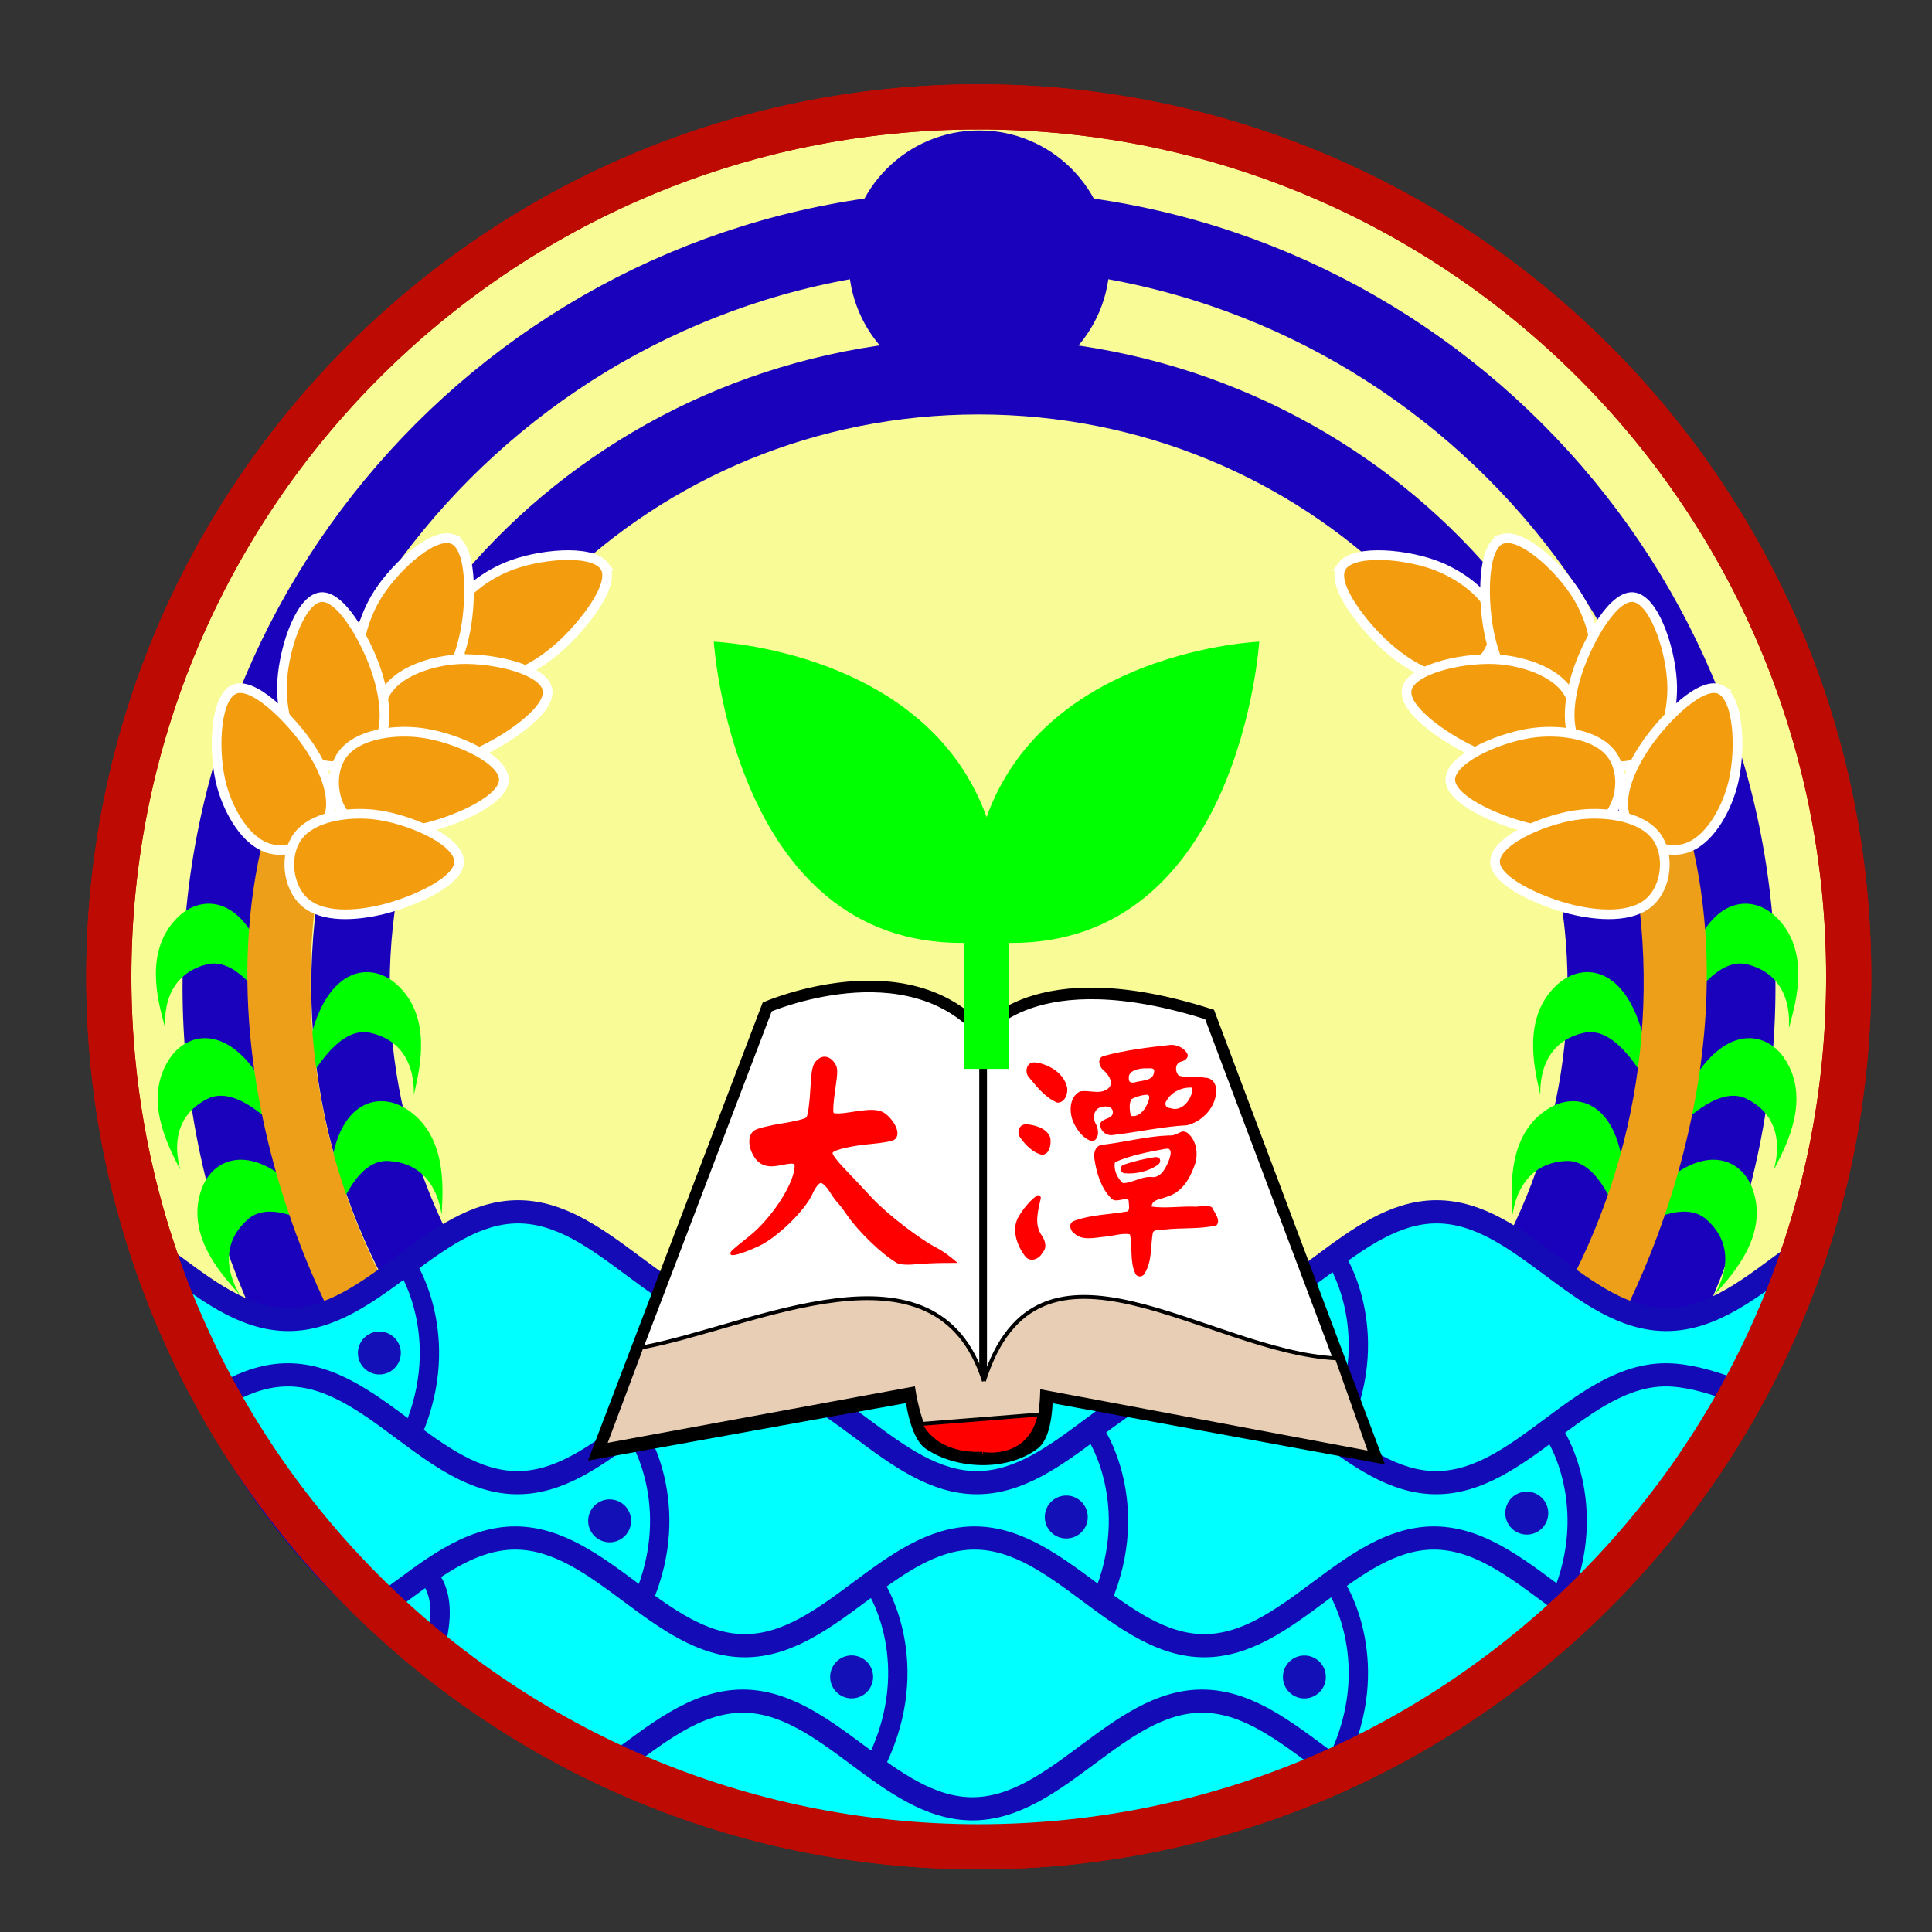
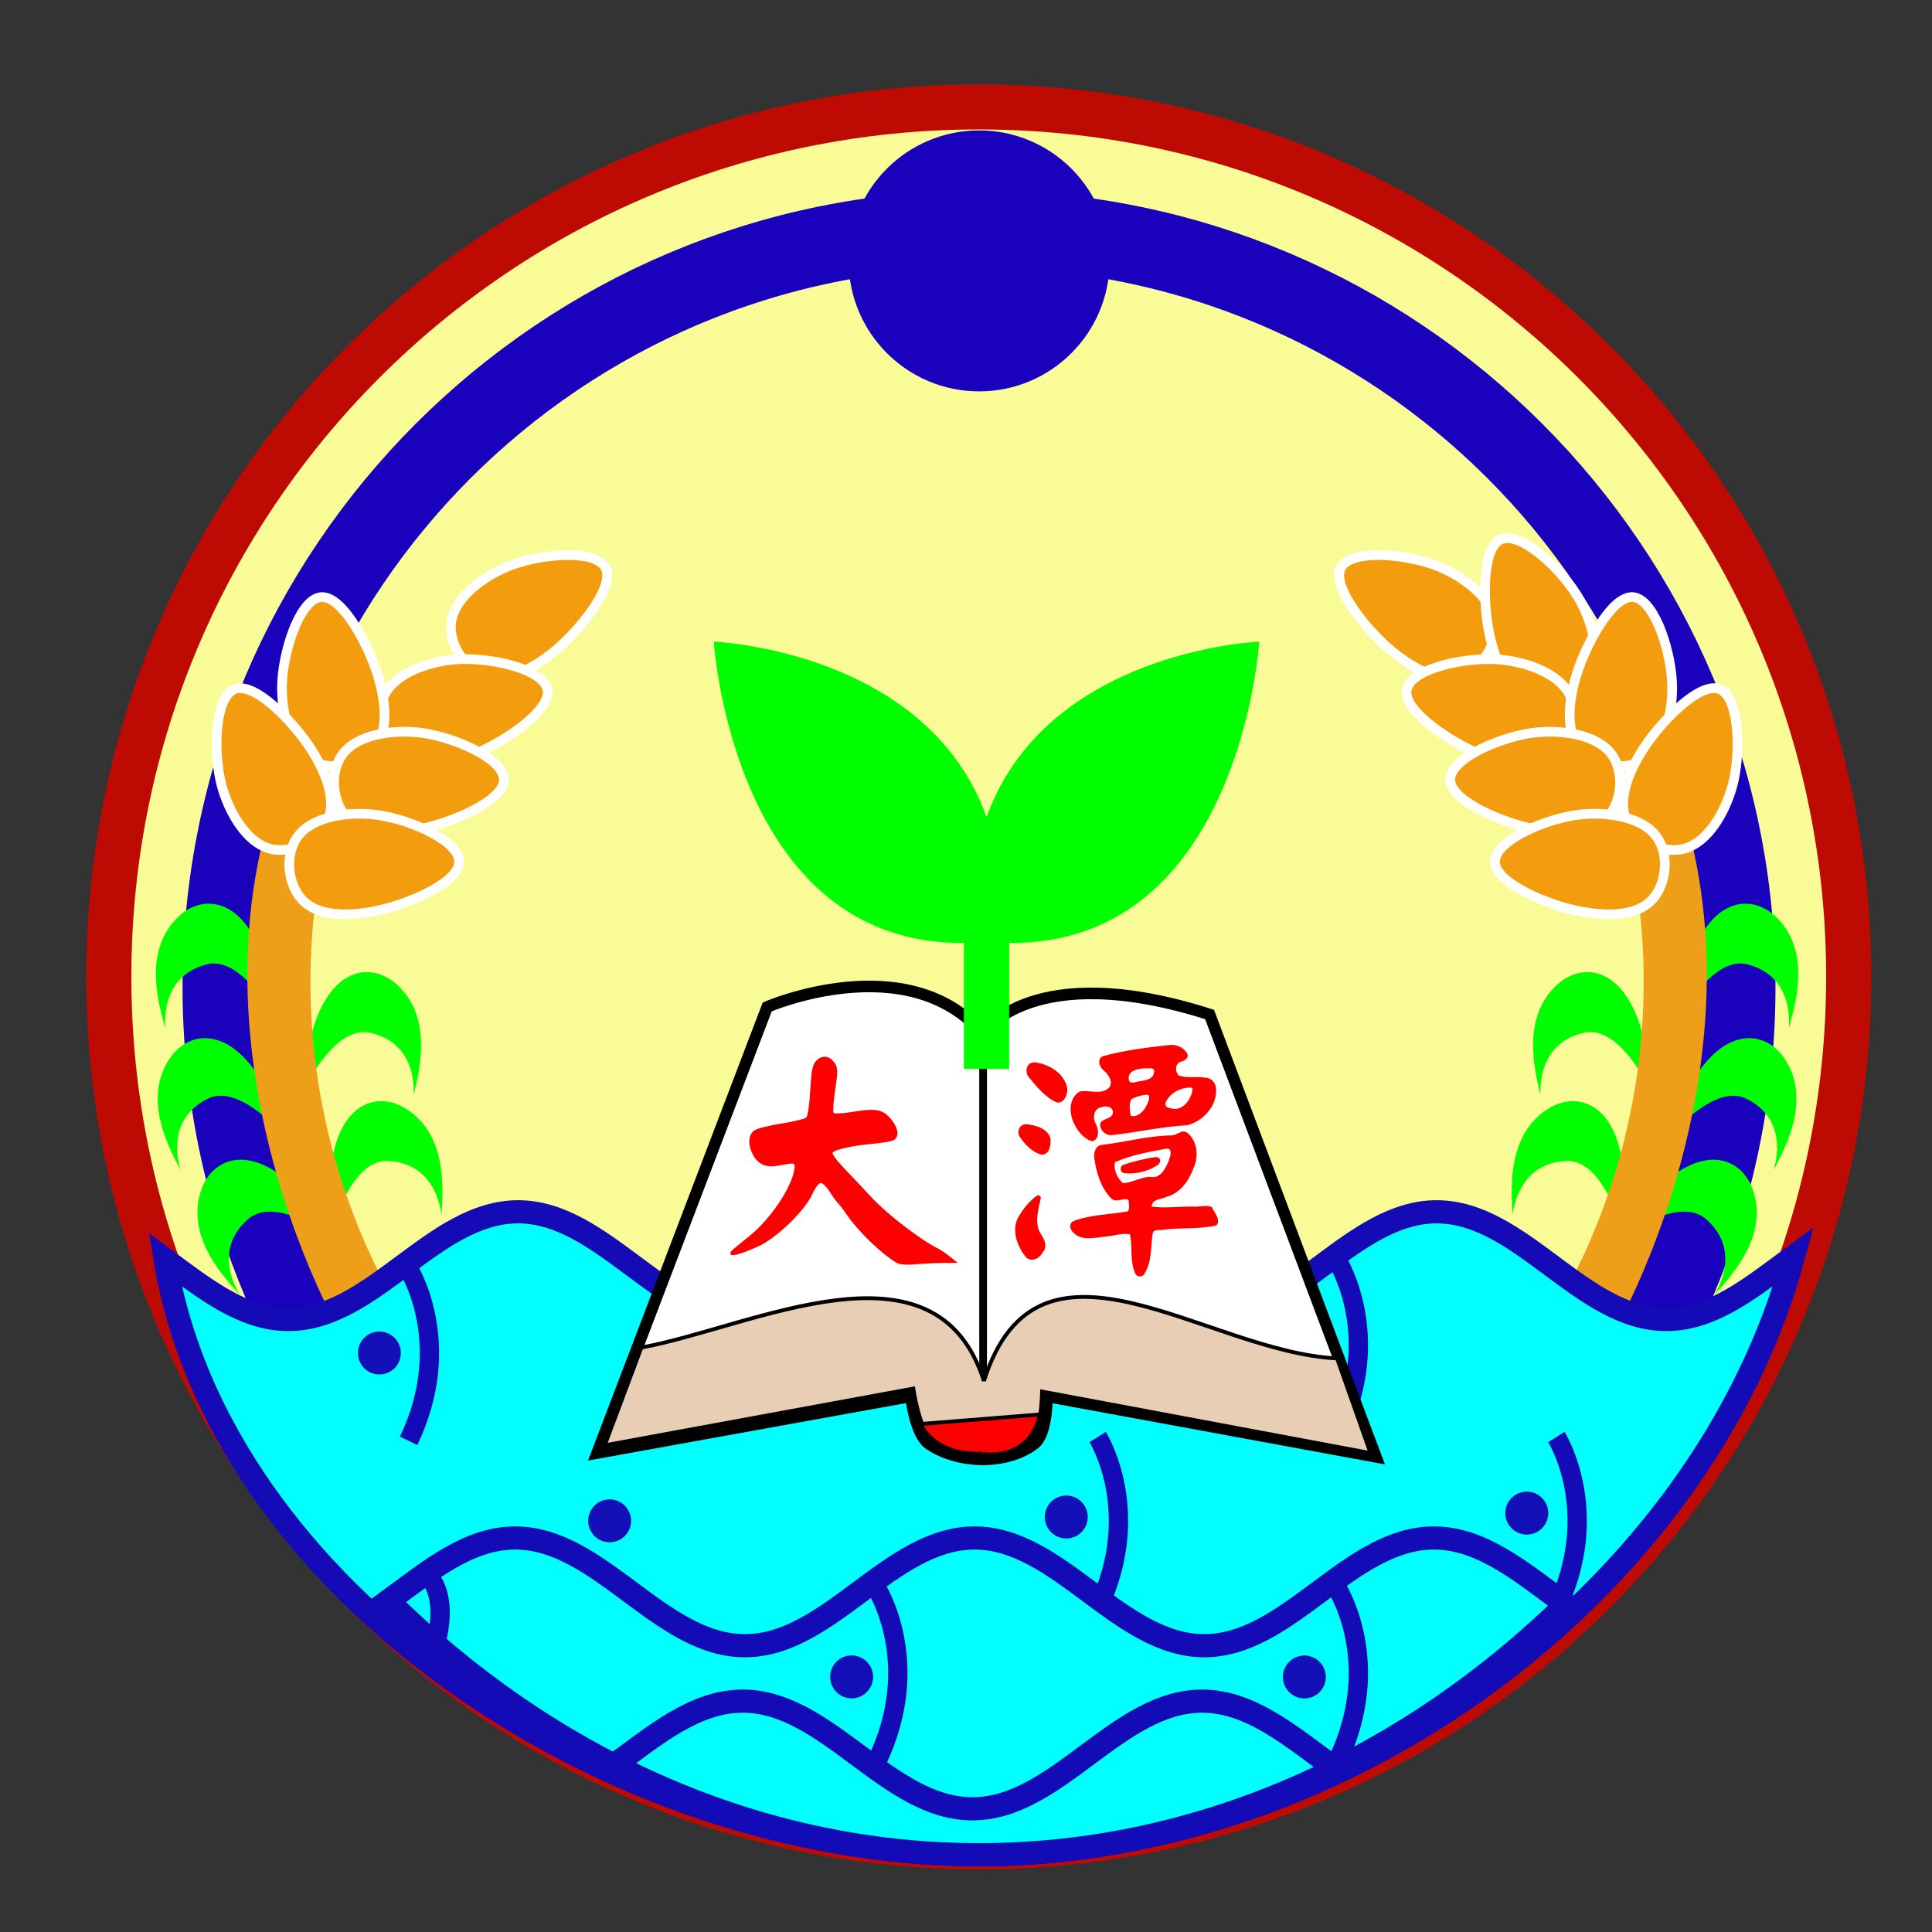
<svg xmlns="http://www.w3.org/2000/svg" xmlns:ns1="http://sodipodi.sourceforge.net/DTD/sodipodi-0.dtd" xmlns:ns2="http://www.inkscape.org/namespaces/inkscape" id="svg2" ns1:docname="校徽_1.svg" viewBox="0 0 500 500" version="1.1" ns2:version="0.48.5 r10040">
  <rect x="0" y="0" width="500" height="500" fill="#333333" stroke="none" />
  <ns1:namedview id="base" bordercolor="#666666" ns2:pageshadow="2" ns2:window-y="-4" pagecolor="#ffffff" ns2:window-height="768" ns2:window-maximized="1" ns2:zoom="1.022" ns2:window-x="-4" showgrid="false" borderopacity="1.0" ns2:current-layer="layer1" ns2:cx="250" ns2:cy="250" showguides="true" ns2:guide-bbox="true" ns2:window-width="1280" ns2:pageopacity="0.0" ns2:document-units="px" />
  <g id="layer1" ns2:label="Layer 1" ns2:groupmode="layer" transform="translate(0 -552.36)">
    <path id="path3766" ns1:rx="192.75929" ns1:ry="192.75929" style="stroke:#bd0a02;stroke-width:10;fill:#f9fb97" ns1:type="arc" d="m197.65 306.26c0 106.46-86.301 192.76-192.76 192.76s-192.76-86.301-192.76-192.76 86.301-192.76 192.76-192.76 192.76 86.301 192.76 192.76z" transform="matrix(1.168 0 0 1.168 247.59 447.45)" ns1:cy="306.26224" ns1:cx="4.8923678" />
    <g id="g4278" transform="translate(5.47 4.2)">
      <path id="path3913" ns1:rx="163.71045" ns1:ry="163.71045" style="stroke:#1a02bd;stroke-linecap:round;stroke-width:16.697;fill:none" ns1:type="arc" d="m435.78 289.18c0 90.415-73.296 163.71-163.71 163.71-90.415 0-163.71-73.296-163.71-163.71 0-90.415 73.296-163.71 163.71-163.71 90.415 0 163.71 73.296 163.71 163.71z" transform="matrix(1.198 0 0 1.198 -78.045 457.12)" ns1:cy="289.17862" ns1:cx="272.06558" />
-       <path id="path3917" ns1:rx="163.71045" ns1:ry="163.71045" style="stroke:#1a02bd;stroke-linecap:round;stroke-width:20.436;fill:none" ns1:type="arc" d="m435.78 289.18c0 90.415-73.296 163.71-163.71 163.71-90.415 0-163.71-73.296-163.71-163.71 0-90.415 73.296-163.71 163.71-163.71 90.415 0 163.71 73.296 163.71 163.71z" transform="matrix(.993 0 0 .964 -22.367 524.62)" ns1:cy="289.17862" ns1:cx="272.06558" />
      <path id="path3930" ns1:rx="22.377687" ns1:ry="22.377687" style="stroke:#1a02bd;fill:#1a02bd" ns1:type="arc" d="m273.24 76.002c0 12.359-10.019 22.378-22.378 22.378s-22.378-10.019-22.378-22.378 10.019-22.378 22.378-22.378 22.378 10.019 22.378 22.378z" transform="matrix(1.476 0 0 1.476 -122.34 503.5)" ns1:cy="76.001709" ns1:cx="250.86566" />
    </g>
    <g id="g4073" transform="matrix(.999 .046 -.046 .999 34.207 -1.415)">
      <g id="g4066" style="fill:#00ff00">
        <path id="path4055" ns1:nodetypes="sssss" style="fill:#00ff00" ns2:connector-curvature="0" d="m119.94 862.27c0 5.758 0.468-12.037-14.498-12.037s-15.748 43.033-14.791 4.79c0.48-19.183 10.963-22.832 18.649-18.592 11.019 6.079 10.64 20.081 10.64 25.839z" />
        <path id="path4058" d="m111.54 831.61c-0.969 5.676 2.487-11.787-12.265-14.305-14.752-2.518-22.764 39.769-15.387 2.233 3.701-18.829 14.649-20.662 21.511-15.189 9.839 7.846 7.109 21.585 6.141 27.261z" ns1:nodetypes="sssss" style="fill:#00ff00" ns2:connector-curvature="0" />
        <path id="path4060" ns1:nodetypes="sssss" style="fill:#00ff00" ns2:connector-curvature="0" d="m45.887 817.41c1.718 5.496-4.039-11.349 10.244-15.816 14.283-4.466 27.873 36.372 15.547 0.158-6.183-18.166-17.278-18.52-23.348-12.179-8.703 9.091-4.162 22.341-2.444 27.837z" />
        <path id="path4062" d="m51.241 853.94c2.822 5.019-6.307-10.263 6.737-17.598 13.045-7.335 34.817 29.792 15.241-3.074-9.82-16.486-20.746-14.529-25.368-7.066-6.626 10.699 0.567 22.718 3.389 27.738z" ns1:nodetypes="sssss" style="fill:#00ff00" ns2:connector-curvature="0" />
        <path id="path4064" ns1:nodetypes="sssss" style="fill:#00ff00" ns2:connector-curvature="0" d="m67.791 885.69c3.987 4.154-8.673-8.36 2.123-18.724 10.797-10.363 41.16 20.14 13.988-6.787-13.63-13.507-23.72-8.88-26.329-0.499-3.74 12.016 6.229 21.855 10.217 26.009z" />
      </g>
      <path id="path4026" d="m79.36 759.54c-1.21 5.659-2.146 11.423-2.812 17.293-5.329 46.947 8.184 91.688 34.527 126.67-4.779-1.094-51.921-73.137-31.715-143.96z" ns1:nodetypes="cscc" style="stroke:#ee9f1a;stroke-linecap:round;stroke-width:15.338;fill:#f39d0e" ns2:connector-curvature="0" />
    </g>
    <g id="g4388" transform="translate(3.735 4.2)">
      <path id="path3988" ns1:nodetypes="zaaaaz" style="stroke:#ffffff;stroke-linecap:round;stroke-width:2.5;fill:#f39d0e" ns2:connector-curvature="0" d="m152.66 694.62c3.336 4.464-5.477 15.455-11.327 20.72-5.046 4.542-12.572 9.443-18.798 7.84-5.708-1.47-10.296-8.222-9.476-14.063 0.892-6.354 8.206-11.677 14.461-14.276 7.739-3.216 21.805-4.685 25.141-0.221z" />
-       <path id="path3994" ns1:nodetypes="zaaaaz" style="stroke:#ffffff;stroke-linecap:round;stroke-width:2.5;fill:#f39d0e" ns2:connector-curvature="0" d="m113.1 687.59c5.369 1.495 5.111 15.579 3.698 23.323-1.218 6.679-4.179 15.157-10.087 17.694-5.416 2.325-13.175-0.215-16.095-5.339-3.177-5.574-0.641-14.257 2.721-20.138 4.16-7.276 14.395-17.035 19.764-15.54z" />
      <path id="path3986" d="m137.81 726.13c1.857 5.255-9.827 13.125-16.979 16.412-6.169 2.834-14.812 5.275-20.279 1.891-5.012-3.101-7.384-10.914-4.863-16.246 2.742-5.801 11.309-8.706 18.054-9.327 8.345-0.768 22.212 2.015 24.068 7.269z" ns1:nodetypes="zaaaaz" style="stroke:#ffffff;stroke-linecap:round;stroke-width:2.5;fill:#f39d0e" ns2:connector-curvature="0" />
      <path id="path3992" d="m78.816 702.78c5.411-1.336 12.105 11.059 14.679 18.498 2.22 6.416 3.806 15.255-0.094 20.367-3.575 4.686-11.581 6.285-16.642 3.257-5.506-3.294-7.563-12.103-7.523-18.877 0.049-8.381 4.17-21.91 9.581-23.245z" ns1:nodetypes="zaaaaz" style="stroke:#ffffff;stroke-linecap:round;stroke-width:2.5;fill:#f39d0e" ns2:connector-curvature="0" />
      <path id="path3984" ns1:nodetypes="zaaaaz" style="stroke:#ffffff;stroke-linecap:round;stroke-width:2.5;fill:#f39d0e" ns2:connector-curvature="0" d="m126.63 749.43c0.82 5.512-12.151 11.009-19.799 12.87-6.597 1.605-15.546 2.351-20.268-2.013-4.328-4.001-5.165-12.122-1.674-16.875 3.798-5.171 12.762-6.388 19.502-5.711 8.339 0.839 21.419 6.216 22.239 11.729z" />
      <path id="path3990" ns1:nodetypes="zaaaaz" style="stroke:#ffffff;stroke-linecap:round;stroke-width:2.5;fill:#f39d0e" ns2:connector-curvature="0" d="m56.533 726.72c4.837-2.768 14.674 7.316 19.189 13.764 3.894 5.561 7.843 13.627 5.495 19.612-2.153 5.487-9.414 9.22-15.111 7.696-6.199-1.66-10.593-9.57-12.412-16.09-2.251-8.07-1.998-22.21 2.839-24.98z" />
      <path id="path3981" d="m115.05 770.66c0.82 5.512-12.151 11.009-19.799 12.87-6.597 1.605-15.546 2.351-20.268-2.013-4.328-4.001-5.165-12.122-1.674-16.875 3.798-5.171 12.762-6.388 19.502-5.711 8.339 0.839 21.419 6.216 22.239 11.729z" ns1:nodetypes="zaaaaz" style="stroke:#ffffff;stroke-linecap:round;stroke-width:2.5;fill:#f39d0e" ns2:connector-curvature="0" />
    </g>
    <g id="g4243" transform="matrix(-.999 .046 .046 .999 471.53 -1.415)">
      <g id="g4245" style="fill:#00ff00">
        <path id="path4247" d="m119.94 862.27c0 5.758 0.468-12.037-14.498-12.037s-15.748 43.033-14.791 4.79c0.48-19.183 10.963-22.832 18.649-18.592 11.019 6.079 10.64 20.081 10.64 25.839z" ns1:nodetypes="sssss" style="fill:#00ff00" ns2:connector-curvature="0" />
        <path id="path4249" ns1:nodetypes="sssss" style="fill:#00ff00" ns2:connector-curvature="0" d="m111.54 831.61c-0.969 5.676 2.487-11.787-12.265-14.305-14.752-2.518-22.764 39.769-15.387 2.233 3.701-18.829 14.649-20.662 21.511-15.189 9.839 7.846 7.109 21.585 6.141 27.261z" />
        <path id="path4251" d="m45.887 817.41c1.718 5.496-4.039-11.349 10.244-15.816 14.283-4.466 27.873 36.372 15.547 0.158-6.183-18.166-17.278-18.52-23.348-12.179-8.703 9.091-4.162 22.341-2.444 27.837z" ns1:nodetypes="sssss" style="fill:#00ff00" ns2:connector-curvature="0" />
        <path id="path4253" ns1:nodetypes="sssss" style="fill:#00ff00" ns2:connector-curvature="0" d="m51.241 853.94c2.822 5.019-6.307-10.263 6.737-17.598 13.045-7.335 34.817 29.792 15.241-3.074-9.82-16.486-20.746-14.529-25.368-7.066-6.626 10.699 0.567 22.718 3.389 27.738z" />
        <path id="path4255" d="m67.791 885.69c3.987 4.154-8.673-8.36 2.123-18.724 10.797-10.363 41.16 20.14 13.988-6.787-13.63-13.507-23.72-8.88-26.329-0.499-3.74 12.016 6.229 21.855 10.217 26.009z" ns1:nodetypes="sssss" style="fill:#00ff00" ns2:connector-curvature="0" />
      </g>
      <path id="path4257" ns1:nodetypes="cscc" style="stroke:#ee9f1a;stroke-linecap:round;stroke-width:15.338;fill:#f39d0e" ns2:connector-curvature="0" d="m79.36 759.54c-1.21 5.659-2.146 11.423-2.812 17.293-5.329 46.947 8.184 91.688 34.527 126.67-4.779-1.094-51.921-73.137-31.715-143.96z" />
    </g>
    <path id="path3061" ns1:nodetypes="sscscssssss" style="stroke:#140bb6;stroke-width:6;fill:#00ffff" ns2:connector-curvature="0" d="m134.08 865.97c-21.884 0-37.554 27.875-59.438 27.875-11.787 0-21.784-8.066-31.906-15.531 13.849 84.904 114.35 154.06 210.56 154.06 96.509 0 187.79-69.523 210.88-154.84-10.481 7.666-20.747 16.312-32.938 16.312-21.884 0-37.554-27.875-59.438-27.875s-37.554 27.875-59.438 27.875-37.554-27.875-59.438-27.875-37.523 27.875-59.406 27.875c-21.884 0-37.554-27.875-59.438-27.875z" />
-     <path id="path3837" style="stroke:#130bb6;stroke-width:6;fill:#00ffff" d="m74.5 355.81c-5.517 0-10.637 1.786-15.562 4.438 21.06 68.47 111.48 119.75 194.34 119.75 83.138 0 169.24-51.57 194.78-120.41-6.049-2.276-11.899-3.781-16.938-3.781-21.884 0-37.554 27.906-59.438 27.906s-37.554-27.906-59.438-27.906-37.554 27.906-59.438 27.906-37.554-27.906-59.438-27.906-37.554 27.906-59.438 27.906-37.554-27.906-59.438-27.906z" ns1:nodetypes="scscsssssss" ns2:connector-curvature="0" transform="translate(0 552.36)" />
    <g id="g4397" transform="translate(3.735 4.2)">
      <path id="path4261" d="m343.6 694.62c-3.336 4.464 5.477 15.455 11.327 20.72 5.046 4.542 12.572 9.443 18.798 7.84 5.708-1.47 10.296-8.222 9.476-14.063-0.892-6.354-8.206-11.677-14.461-14.276-7.739-3.216-21.805-4.685-25.141-0.221z" ns1:nodetypes="zaaaaz" style="stroke:#ffffff;stroke-linecap:round;stroke-width:2.5;fill:#f39d0e" ns2:connector-curvature="0" />
      <path id="path4263" d="m385.16 687.59c-5.369 1.495-5.111 15.579-3.698 23.323 1.218 6.679 4.179 15.157 10.087 17.694 5.416 2.325 13.175-0.215 16.095-5.339 3.177-5.574 0.641-14.257-2.721-20.138-4.16-7.276-14.395-17.035-19.764-15.54z" ns1:nodetypes="zaaaaz" style="stroke:#ffffff;stroke-linecap:round;stroke-width:2.5;fill:#f39d0e" ns2:connector-curvature="0" />
      <path id="path4265" ns1:nodetypes="zaaaaz" style="stroke:#ffffff;stroke-linecap:round;stroke-width:2.5;fill:#f39d0e" ns2:connector-curvature="0" d="m360.46 726.13c-1.857 5.255 9.827 13.125 16.979 16.412 6.169 2.834 14.812 5.275 20.279 1.891 5.012-3.101 7.384-10.914 4.863-16.246-2.742-5.801-11.309-8.706-18.054-9.327-8.345-0.768-22.212 2.015-24.068 7.269z" />
      <path id="path4267" ns1:nodetypes="zaaaaz" style="stroke:#ffffff;stroke-linecap:round;stroke-width:2.5;fill:#f39d0e" ns2:connector-curvature="0" d="m419.45 702.78c-5.411-1.336-12.105 11.059-14.679 18.498-2.22 6.416-3.806 15.255 0.094 20.367 3.575 4.686 11.581 6.285 16.642 3.257 5.506-3.294 7.563-12.103 7.523-18.877-0.049-8.381-4.17-21.91-9.581-23.245z" />
      <path id="path4269" d="m371.63 749.43c-0.82 5.512 12.151 11.009 19.799 12.87 6.597 1.605 15.546 2.351 20.268-2.013 4.328-4.001 5.165-12.122 1.674-16.875-3.798-5.171-12.762-6.388-19.502-5.711-8.339 0.839-21.419 6.216-22.239 11.729z" ns1:nodetypes="zaaaaz" style="stroke:#ffffff;stroke-linecap:round;stroke-width:2.5;fill:#f39d0e" ns2:connector-curvature="0" />
      <path id="path4271" d="m441.73 726.72c-4.837-2.768-14.674 7.316-19.189 13.764-3.894 5.561-7.843 13.627-5.495 19.612 2.153 5.487 9.414 9.22 15.111 7.696 6.198-1.658 10.592-9.565 12.411-16.09 2.251-8.073 1.998-22.213-2.839-24.981z" ns1:nodetypes="zaaaaz" style="stroke:#ffffff;stroke-linecap:round;stroke-width:2.5;fill:#f39d0e" ns2:connector-curvature="0" />
      <path id="path4273" ns1:nodetypes="zaaaaz" style="stroke:#ffffff;stroke-linecap:round;stroke-width:2.5;fill:#f39d0e" ns2:connector-curvature="0" d="m383.21 770.66c-0.82 5.512 12.151 11.009 19.799 12.87 6.597 1.605 15.546 2.351 20.268-2.013 4.328-4.001 5.165-12.122 1.674-16.875-3.798-5.171-12.762-6.388-19.502-5.711-8.339 0.839-21.419 6.216-22.239 11.729z" />
    </g>
    <path id="path3868" style="stroke:#130bb6;stroke-width:6;fill:#00ffff" transform="translate(0 552.36)" d="m133.34 398.03c-12.17 0-22.41 8.63-32.87 16.28 40.14 39.69 93.81 65.69 152.81 65.69 58.56 0 111.92-25.59 151.97-64.78-10.91-7.87-21.49-17.19-34.16-17.19-21.88 0-37.55 27.88-59.43 27.88-21.89 0-37.56-27.88-59.44-27.88s-37.56 27.88-59.44 27.88-37.55-27.88-59.44-27.88z" />
    <path id="path3870" style="stroke:#130bb6;stroke-width:6;fill:#00ffff" d="m192.22 440.25c-12.33 0-22.71 8.83-33.31 16.56 28.7 14.68 60.66 23.19 94.37 23.19 32.97 0 64.28-8.1 92.5-22.19-11.1-7.94-21.82-17.56-34.69-17.56-21.88 0-37.55 27.87-59.43 27.87-21.89 0-37.56-27.87-59.44-27.87z" transform="translate(0 552.36)" />
    <path id="path4314" style="stroke:#140bb6;stroke-width:5;fill:none" ns2:connector-curvature="0" d="m105.75 880.8s12.121 19.192 0 44.444" />
-     <path id="path4316" d="m165.35 924.27s12.121 19.192 0 44.444" style="stroke:#140bb6;stroke-width:5;fill:none" ns2:connector-curvature="0" />
    <path id="path4318" d="m284.07 924.27s12.121 19.192 0 44.444" style="stroke:#140bb6;stroke-width:5;fill:none" ns2:connector-curvature="0" />
    <path id="path4320" style="stroke:#140bb6;stroke-width:5;fill:none" ns2:connector-curvature="0" d="m346.16 963.63s12.121 19.192 0 44.444" />
    <path id="path4322" d="m226.97 963.63s12.121 19.192 0 44.444" style="stroke:#140bb6;stroke-width:5;fill:none" ns2:connector-curvature="0" />
    <path id="path4324" ns1:nodetypes="cc" style="stroke:#140bb6;stroke-width:5;fill:none" ns2:connector-curvature="0" d="m108.79 958.58s9.091 3.952 3.03 22.389" />
    <path id="path4326" d="m402.79 924.27s12.121 19.192 0 44.444" style="stroke:#140bb6;stroke-width:5;fill:none" ns2:connector-curvature="0" />
    <path id="path4328" style="stroke:#140bb6;stroke-width:5;fill:none" ns2:connector-curvature="0" d="m346.16 878.78s12.121 19.192 0 44.444" />
    <g id="g3902" transform="translate(516.3 226.96)">
      <path id="path3801" d="m-261.97 592.84s12.72-19.569 58.708-4.892l43.053 114.48-85.127-15.656s0.094 9.679-3.255 12.261c-7.201 5.552-19.786 5.211-27.278 0.06-3.621-2.49-4.692-12.32-4.692-12.32l-81.213 14.677 44.031-115.46s36.204-15.656 55.773 6.849z" ns1:nodetypes="ccccaacccc" style="stroke:#000000;stroke-width:3;fill:#ffffff" ns2:connector-curvature="0" />
      <path id="path3803" d="m-261.66 682.83c-12.366-39.003-59.832-13.947-88.648-8.688l-9.495 25.312 79.86-14.688s1.581 10.621 4.619 12.863c7.792 5.749 21.321 6.871 26.817-1.113 1.73-2.514 1.905-10.977 1.905-10.977l84.989 15.914-8.665-24.499c-33.811-1.574-77.375-38.528-91.383 5.875z" ns1:nodetypes="cccccscccc" style="stroke:#000000;stroke-width:.992px;fill:#e7ceb5" ns2:connector-curvature="0" />
      <path id="path3808" style="stroke:#000000;stroke-linecap:round;stroke-width:1.997;fill:none" d="m-261.87 592.84v87.485" ns2:connector-curvature="0" ns2:path-effect="#path-effect3810" ns2:original-d="m -261.8719,592.83731 0,87.48532" />
      <path id="path3817" d="m-247.2 691.47-30.835 2.456s3.111 8.188 15.988 7.698c-0.388 0.055 12.214 2.402 14.847-10.154z" ns1:nodetypes="cccc" style="stroke:#000000;fill:#ff0000" ns2:connector-curvature="0" />
      <path id="path3856" style="fill:#00ff00" ns2:connector-curvature="0" d="m-331.57 491.46s4.951 78.515 64.719 77.969v32.594h11.719v-32.594c59.768 0.547 64.719-77.969 64.719-77.969s-55.047 2.21-70.562 45.406c-15.511-43.206-70.594-45.406-70.594-45.406z" />
    </g>
-     <path id="path4290" ns1:rx="192.75929" ns1:ry="192.75929" style="stroke:#bd0a02;stroke-width:10;fill:none" ns1:type="arc" d="m197.65 306.26c0 106.46-86.301 192.76-192.76 192.76s-192.76-86.301-192.76-192.76 86.301-192.76 192.76-192.76 192.76 86.301 192.76 192.76z" transform="matrix(1.168 0 0 1.168 247.59 447.45)" ns1:cy="306.26224" ns1:cx="4.8923678" />
    <path id="path4330" ns1:rx="4.0404038" ns1:ry="4.0404038" style="fill:#1410b7" ns1:type="arc" d="m719.19 207.07c0 2.231-1.809 4.04-4.04 4.04s-4.04-1.809-4.04-4.04 1.809-4.04 4.04-4.04 4.04 1.809 4.04 4.04z" transform="matrix(1.375 0 0 1.375 -885.15 617.8)" ns1:cy="207.07071" ns1:cx="715.15149" />
    <path id="path4332" ns1:rx="4.0404038" ns1:ry="4.0404038" style="fill:#1410b7" ns1:type="arc" d="m719.19 207.07a4.04 4.04 0 1 1 -8.081 0 4.04 4.04 0 1 1 8.081 0z" transform="matrix(1.375 0 0 1.375 -762.93 701.62)" ns1:cy="207.07071" ns1:cx="715.15149" />
    <path id="path4334" ns1:rx="4.0404038" ns1:ry="4.0404038" style="fill:#1410b7" ns1:type="arc" d="m719.19 207.07c0 2.231-1.809 4.04-4.04 4.04s-4.04-1.809-4.04-4.04 1.809-4.04 4.04-4.04 4.04 1.809 4.04 4.04z" transform="matrix(1.375 0 0 1.375 -645.76 701.64)" ns1:cy="207.07071" ns1:cx="715.15149" />
    <path id="path4336" ns1:rx="4.0404038" ns1:ry="4.0404038" style="fill:#1410b7" ns1:type="arc" d="m719.19 207.07a4.04 4.04 0 1 1 -8.081 0 4.04 4.04 0 1 1 8.081 0z" transform="matrix(1.375 0 0 1.375 -707.38 660.24)" ns1:cy="207.07071" ns1:cx="715.15149" />
    <path id="path4338" ns1:rx="4.0404038" ns1:ry="4.0404038" style="fill:#1410b7" ns1:type="arc" d="m719.19 207.07c0 2.231-1.809 4.04-4.04 4.04s-4.04-1.809-4.04-4.04 1.809-4.04 4.04-4.04 4.04 1.809 4.04 4.04z" transform="matrix(1.375 0 0 1.375 -825.56 661.23)" ns1:cy="207.07071" ns1:cx="715.15149" />
    <path id="path4340" ns1:rx="4.0404038" ns1:ry="4.0404038" style="fill:#1410b7" ns1:type="arc" d="m719.19 207.07a4.04 4.04 0 1 1 -8.081 0 4.04 4.04 0 1 1 8.081 0z" transform="matrix(1.375 0 0 1.375 -588.2 659.23)" ns1:cy="207.07071" ns1:cx="715.15149" />
    <path id="path3831" style="fill:#ff0000" ns2:connector-curvature="0" d="m232 879.16c-3.964-2.383-9.973-8.192-12.835-12.41-0.856-1.261-1.925-2.662-2.376-3.113-0.451-0.451-1.417-1.787-2.148-2.969-0.731-1.182-1.733-2.149-2.227-2.149s-1.46 1.268-2.145 2.817c-1.895 4.283-9.226 11.398-13.974 13.561-4.535 2.066-7.261 2.795-7.261 1.941 0-0.649-0.049-0.604 4.945-4.614 5.449-4.376 11.007-12.683 11.616-17.362 0.212-1.626 0.119-1.645-4.187-0.829-2.945 0.558-4.969-0.21-6.297-2.387-1.651-2.708-1.578-5.657 0.169-6.776 0.754-0.483 3.926-1.275 7.049-1.761 3.123-0.485 5.98-1.184 6.349-1.554 0.369-0.369 0.831-3.553 1.026-7.074 0.302-5.44 0.55-6.598 1.655-7.702 1.53-1.529 3.455-1.183 4.763 0.856 0.724 1.128 0.727 2.14 0.023 6.81-0.455 3.017-0.63 5.686-0.389 5.932 0.241 0.246 2.074 0.179 4.075-0.149 6.781-1.11 8.461-0.864 10.582 1.552 2.1 2.392 2.455 4.827 0.825 5.664-0.587 0.301-3.092 0.728-5.567 0.948-5.124 0.455-9.681 1.484-10.184 2.298-0.188 0.304 1.032 1.984 2.711 3.734 1.679 1.75 5.06 5.339 7.513 7.976 3.917 4.211 12.422 10.75 16.954 13.034 0.838 0.422 2.346 1.442 3.352 2.265l1.828 1.497-3.72 0.022c-2.046 0.012-5.337 0.169-7.313 0.348-2.277 0.207-4.04 0.058-4.813-0.406z" />
    <path id="path3858" style="fill:#ff0000" ns2:connector-curvature="0" d="m302.83 822.79c-5.812 0.63-11.699 1.35-17.347 2.896-1.624 0.653-1.015 2.719 0.047 3.61 1.33 1.047 2.961 3.481 1.156 4.842-2.156 1.629-4.837 0.19-7.23 0.705-2.807 1.496-2.819 5.488-1.608 8.057 0.949 2.074 2.587 4.252 4.87 4.823 1.924-0.588 1.636-3.236 0.799-4.645-0.812-1.538-0.406-3.966 1.617-4.184 1.228-0.482 3.12-0.054 2.849 1.598-0.296 1.758-3.68 1.211-3.225 3.338 0.311 1.597 1.843 2.594 3.441 2.247 6.34-0.736 12.609-2.152 18.983-2.501 4.17-0.972 7.916-5.104 7.522-9.553-0.12-1.489-1.247-2.765-2.811-2.745-2.259-0.497-4.793 0.257-6.929-0.63-0.915-1.138-0.9-3.03 0.696-3.554 1.033-0.196 2.275-1.157 1.467-2.275-0.88-1.39-2.675-2.17-4.297-2.031zm-35.22 4.522c-2.016-0.037-2.509 2.648-1.269 3.902 2.032 2.49 4.223 5.199 7.24 6.497 1.961 0.178 2.923-2.386 2.567-4.024-0.887-3.64-4.667-5.903-8.18-6.384-0.119 0.003-0.239-0.006-0.357 0.009zm28.648 1.523c0.81 0.137 2.815-0.47 2.388 1.053-0.211 2.203-3.047 2.058-4.663 2.501-0.823 0.248-1.913 0.295-1.843-0.865-0.27-2.14 2.566-2.637 4.118-2.689zm11.884 4.983c0.922-0.037 0.248 1.528 0.103 2.003-0.829 2.176-2.936 4.263-5.434 3.291-1.117 0.064-1.555-1.127-0.884-1.937 1.245-2.196 3.767-3.376 6.215-3.357zm-11.527 1.862c1.443-0.147 0.572 1.793 0.254 2.473-0.672 1.633-2.36 3.487-4.24 2.971-0.227-1.32-0.532-3.076 0.179-4.287 1.143-0.66 2.525-1.024 3.808-1.157zm-31.149 7.663c-1.782-0.031-2.421 2.151-1.429 3.422 1.367 1.918 3.259 3.914 5.632 4.447 2.018-0.081 2.399-2.75 2.163-4.334-0.756-2.438-3.724-3.307-5.998-3.545-0.122 0.002-0.245-0.005-0.367 0.009zm40.438 1.852c-1.087 0.442-2.066 1.153-3.357 1.015-5.784 0.198-11.451 1.754-17.168 2.407-1.854 0.087-2.454 2.096-2.144 3.657 0.533 3.665 1.715 7.605 4.372 10.248 1.214 1.258 3.284-0.338 4.457 0.395 0.054 0.931 0.396 2.459-0.213 2.946-4.62 0.837-9.499 0.814-13.918 2.47-1.429 0.551-1.088 2.383-0.019 3.131 2.121 2.139 5.548 1.163 8.208 0.931 2.058-0.188 4.374-0.977 6.299-0.592 0.73 3.28-0.074 6.99 1.382 10.107 0.512 1.181 2.111 0.98 2.538-0.169 1.818-3.086 1.418-6.835 1.974-10.182 0.226-1.282 2.103-0.637 2.988-0.988 4.472-0.539 9.137-0.047 13.503-1.08 1.273-1.424-0.585-3.375-1.156-4.692-1.302-0.745-3.448 0.019-5.057-0.178-3.491-0.047-7.112 0.482-10.541 0.008 0.009-1.958 2.607-1.893 3.911-2.548 3.662-1.012 5.853-4.374 7.051-7.766 1.255-2.869 0.789-6.814-1.758-8.81-0.414-0.235-0.867-0.372-1.354-0.31zm-3.573 4.428c1.155 0.455 0.447 2.163 0.188 3.027-0.73 1.791-1.907 4.335-4.128 4.353-2.717-0.436-5.194 1.548-7.794 1.542-1.443-1.255-2.491-3.504-2.021-5.434 4.081-1.775 8.591-2.617 12.965-3.432 0.245-0.024 0.53-0.05 0.79-0.056zm-3.498 2.209c-2.679 0.421-5.379 1.06-7.945 1.927-1.199 0.33-1.126 2.143 0.169 2.238 2.938 0.281 6.072-0.49 8.528-2.115 1.13-0.796 0.786-2.279-0.752-2.05zm-30.387 9.9c-2.079 1.438-3.755 3.62-5.024 5.835-1.666 3.302-0.141 7.295 1.958 10.007 1.324 1.595 3.659 0.577 4.41-1.034 1.315-1.336 0.689-3.209-0.259-4.541-1.975-2.917-0.824-6.499-0.155-9.637-0.056-0.441-0.484-0.78-0.931-0.63z" />
  </g>
</svg>